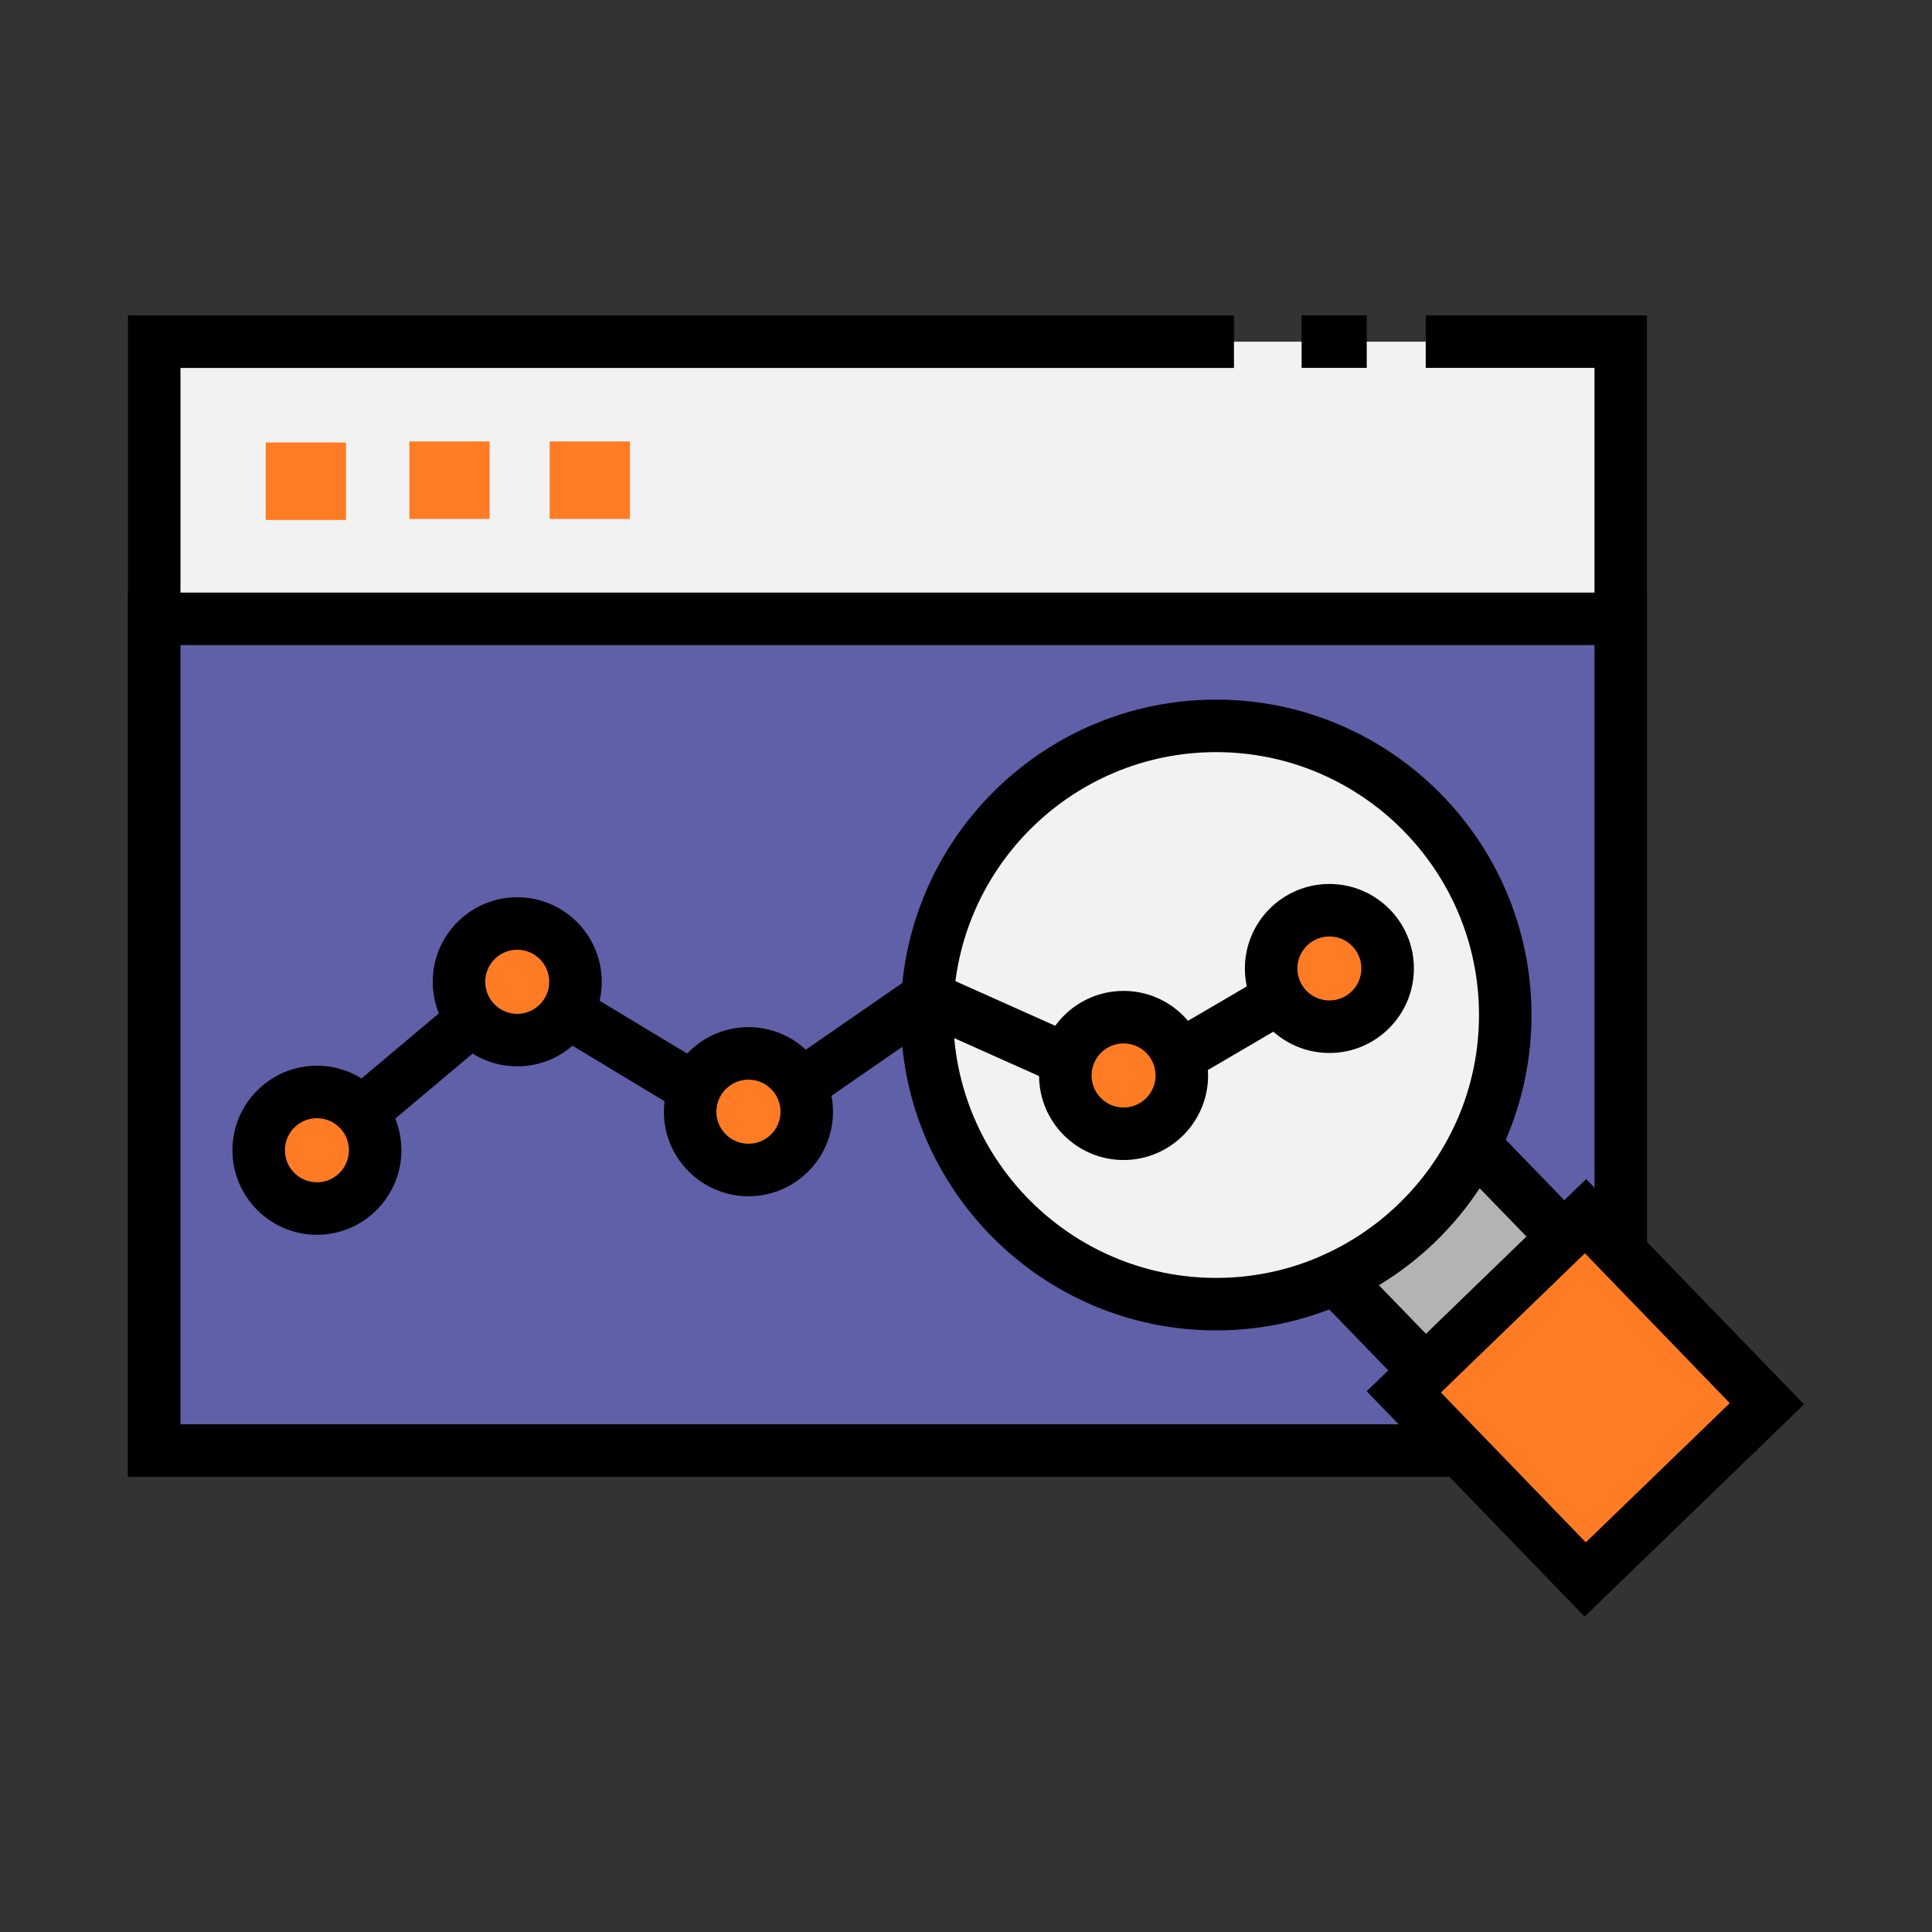
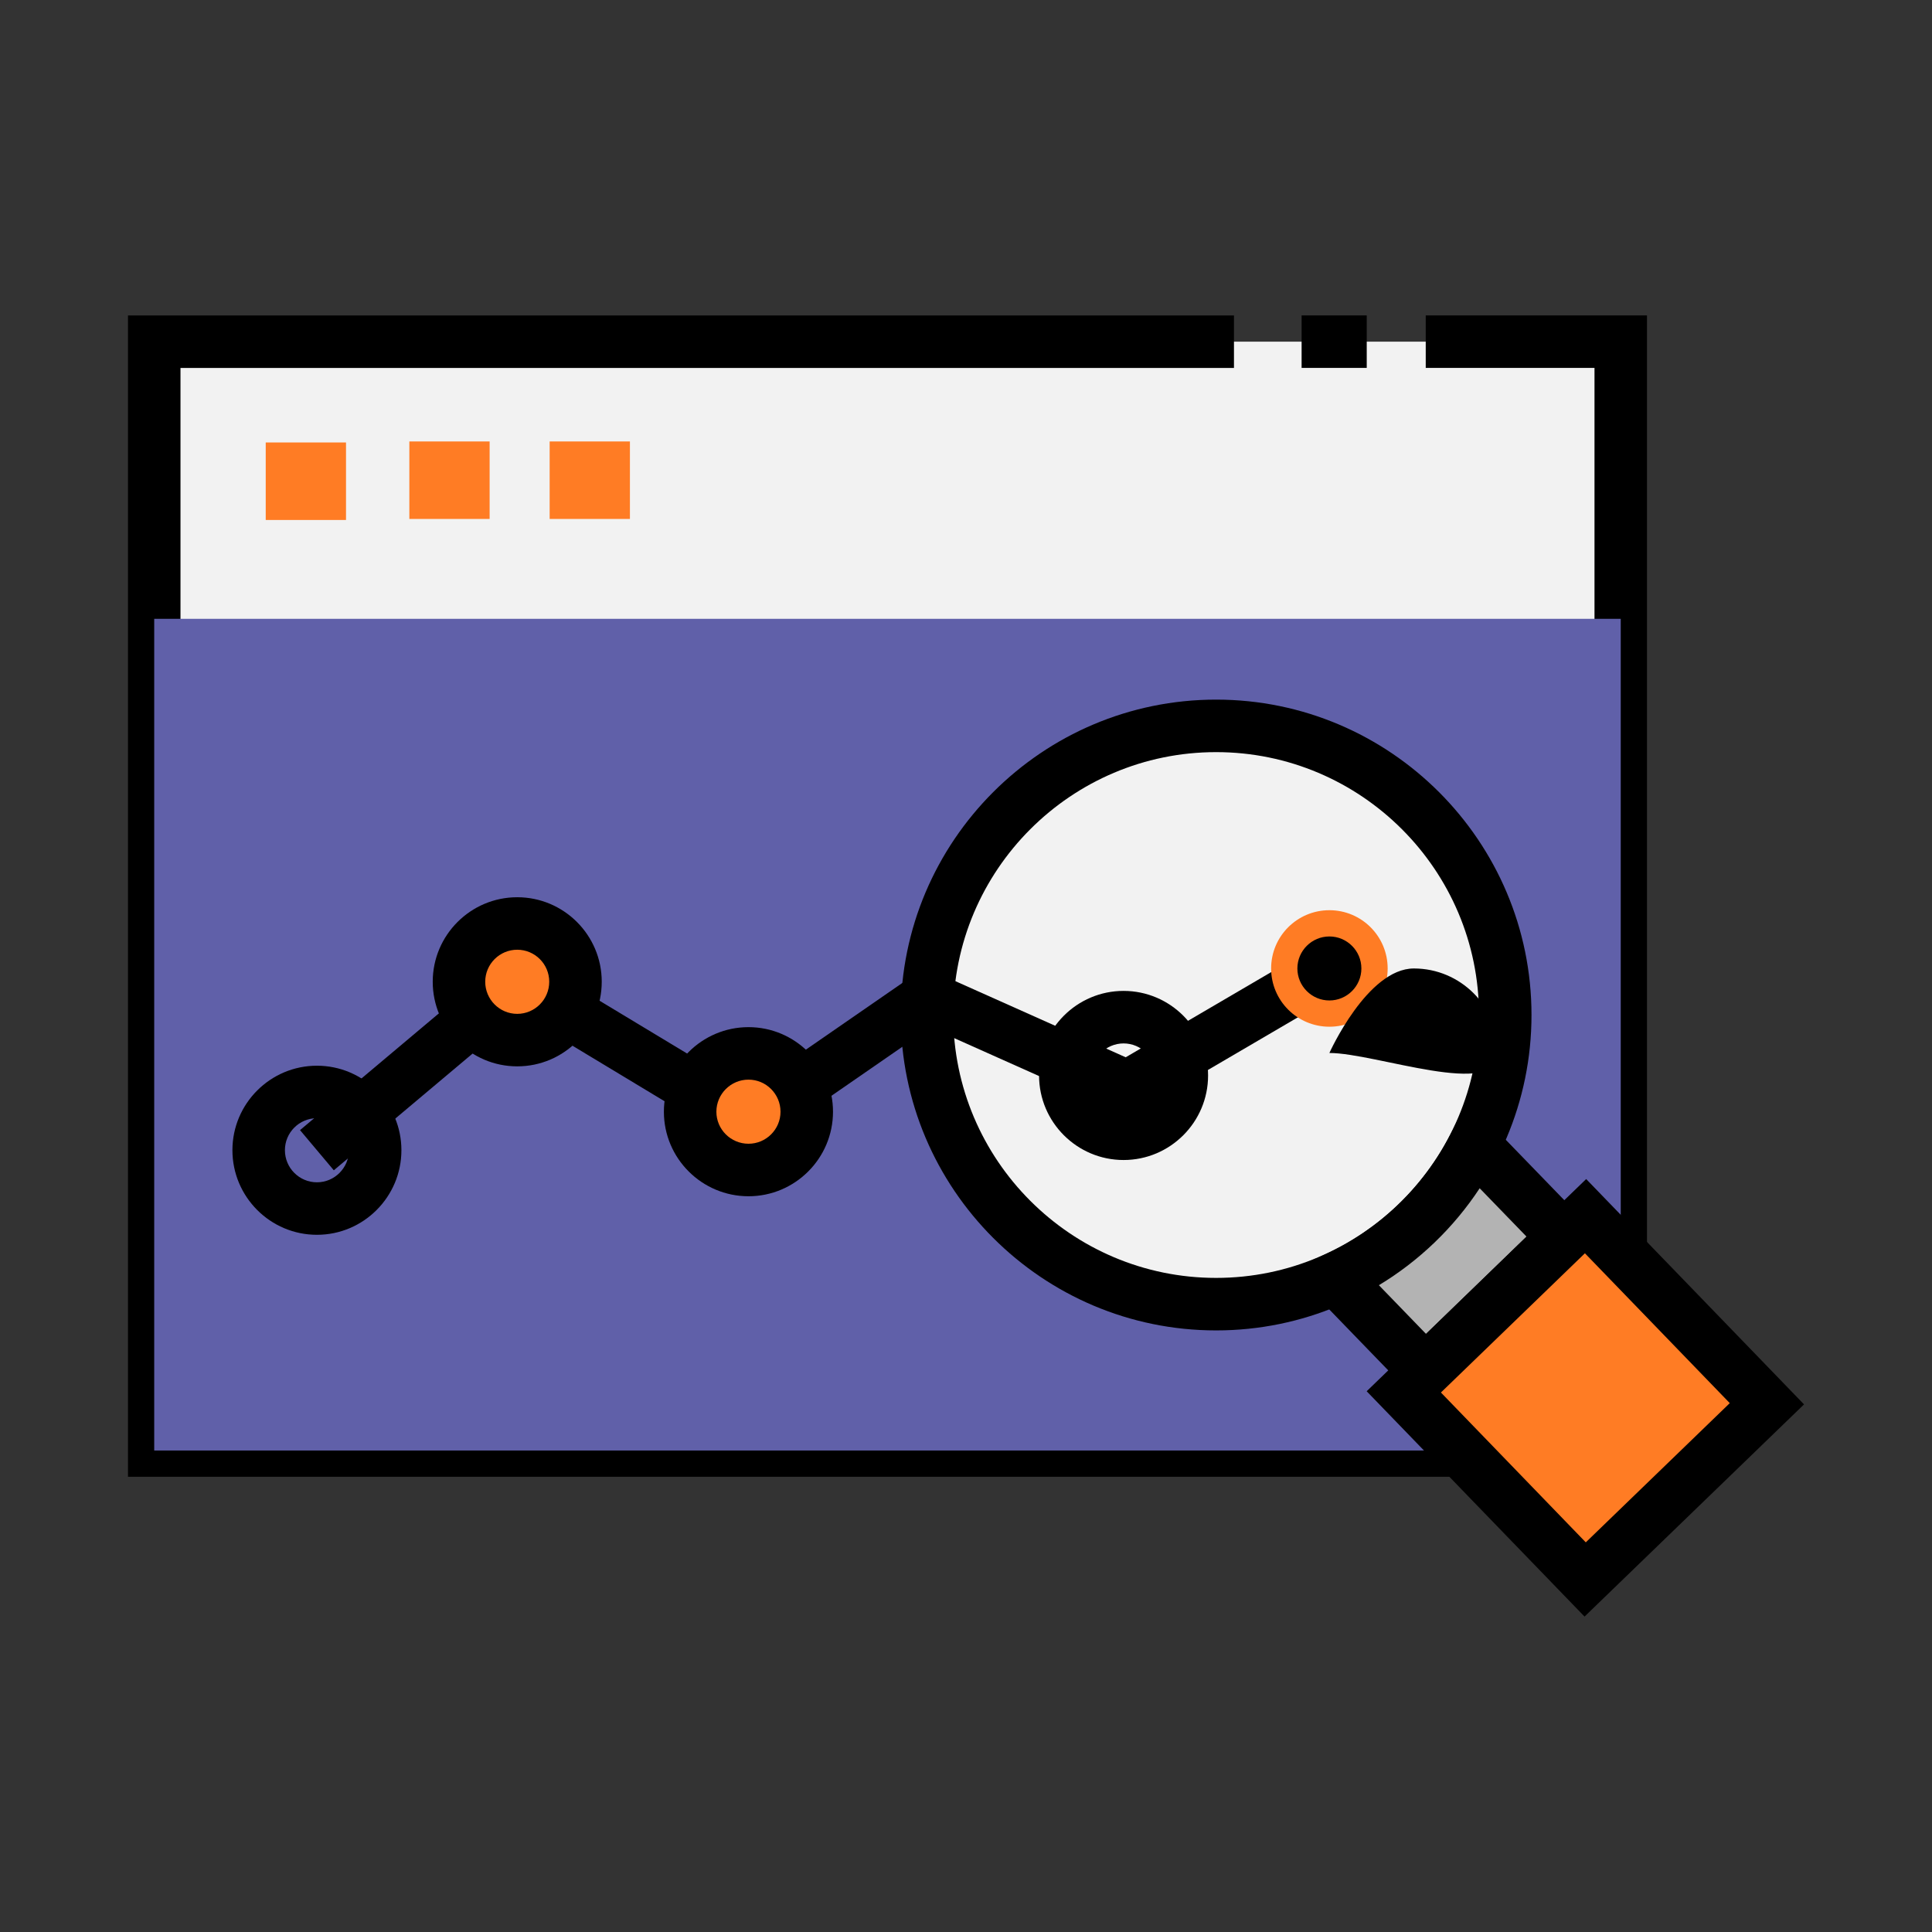
<svg xmlns="http://www.w3.org/2000/svg" width="64px" height="64px" viewBox="0 0 100 100" enable-background="new 0 0 100 100" id="Layer_1" version="1.1" xml:space="preserve" fill="#000000">
  <rect x="0" y="0" width="100" height="100" fill="#333333" stroke="none" />
  <g id="SVGRepo_bgCarrier" stroke-width="0" />
  <g id="SVGRepo_tracerCarrier" stroke-linecap="round" stroke-linejoin="round" />
  <g id="SVGRepo_iconCarrier">
    <g>
      <g>
        <rect clip-rule="evenodd" fill="#F2F2F2" fill-rule="evenodd" height="57.394" width="75.907" x="7.982" y="17.685" />
      </g>
      <g>
        <path d="M85.248,76.437H6.624v-60.11H63.87v2.717H9.342V73.72h73.189V19.043h-8.735v-2.717h11.452V76.437z M70.742,19.043h-3.371 v-2.717h3.371V19.043z" />
      </g>
      <g>
        <rect clip-rule="evenodd" fill="#6060A9" fill-rule="evenodd" height="43.048" width="75.907" x="7.982" y="32.03" />
-         <path d="M85.248,76.437H6.624V30.672h78.624V76.437z M9.342,73.72h73.189V33.389H9.342V73.72z" />
      </g>
      <g>
        <rect clip-rule="evenodd" fill="#FF7C24" fill-rule="evenodd" height="4.012" width="4.155" x="13.754" y="22.902" />
      </g>
      <g>
        <rect clip-rule="evenodd" fill="#FF7C24" fill-rule="evenodd" height="4.011" width="4.155" x="21.188" y="22.85" />
      </g>
      <g>
        <rect clip-rule="evenodd" fill="#FF7C24" fill-rule="evenodd" height="4.011" width="4.155" x="28.45" y="22.85" />
      </g>
      <g>
        <path clip-rule="evenodd" d="M62.946,37.57c8.267,0,14.966,6.699,14.966,14.967 c0,8.267-6.699,14.966-14.966,14.966S47.98,60.804,47.98,52.537C47.98,44.27,54.68,37.57,62.946,37.57L62.946,37.57z" fill="#F2F2F2" fill-rule="evenodd" />
        <path d="M62.946,68.862c-9.002,0-16.324-7.323-16.324-16.325c0-9.001,7.322-16.325,16.324-16.325 c9.001,0,16.324,7.324,16.324,16.325C79.271,61.539,71.947,68.862,62.946,68.862z M62.946,38.93 c-7.503,0-13.607,6.104-13.607,13.607c0,7.504,6.104,13.607,13.607,13.607s13.607-6.104,13.607-13.607 C76.554,45.034,70.449,38.93,62.946,38.93z" />
      </g>
      <g>
        <path clip-rule="evenodd" d="M76.315,59.27l4.617,4.767l-7.151,6.93l-4.646-4.799 C72.242,64.758,74.781,62.31,76.315,59.27L76.315,59.27z" fill="#B3B3B3" fill-rule="evenodd" />
        <path d="M73.75,72.888l-6.932-7.162l1.756-0.796c2.813-1.276,5.132-3.503,6.528-6.271l0.86-1.705l6.891,7.113L73.75,72.888z M71.371,66.522l2.44,2.521l5.2-5.038l-2.423-2.501C75.245,63.544,73.456,65.264,71.371,66.522z" />
      </g>
      <g>
        <rect clip-rule="evenodd" fill="#FF7C24" fill-rule="evenodd" height="13.084" transform="matrix(-0.695 -0.719 0.719 -0.695 87.078 181.635)" width="13.506" x="75.305" y="65.809" />
        <path d="M82.016,83.674L70.739,72.011L82.1,61.028l11.276,11.663L82.016,83.674z M74.582,72.076l7.498,7.756l7.453-7.206 l-7.498-7.756L74.582,72.076z" />
      </g>
      <g>
        <polygon points="17.278,60.574 15.529,58.495 26.642,49.15 38.692,56.417 47.865,50.076 58.266,54.725 68.122,48.955 69.495,51.3 58.433,57.775 48.153,53.181 38.792,59.651 26.902,52.48 " />
      </g>
      <g>
        <path clip-rule="evenodd" d="M26.772,47.8c1.664,0,3.015,1.352,3.015,3.016 c0,1.669-1.351,3.02-3.015,3.02c-1.669,0-3.016-1.351-3.016-3.02C23.757,49.151,25.104,47.8,26.772,47.8L26.772,47.8z" fill="#FF7C24" fill-rule="evenodd" />
        <path d="M26.772,55.194c-2.412,0-4.374-1.965-4.374-4.379c0-2.412,1.962-4.374,4.374-4.374s4.374,1.962,4.374,4.374 C31.146,53.229,29.185,55.194,26.772,55.194z M26.772,49.158c-0.914,0-1.657,0.743-1.657,1.657c0,0.916,0.743,1.662,1.657,1.662 c0.913,0,1.656-0.746,1.656-1.662C28.429,49.901,27.686,49.158,26.772,49.158z" />
      </g>
      <g>
        <path clip-rule="evenodd" d="M38.742,54.523c1.664,0,3.015,1.352,3.015,3.021 c0,1.664-1.351,3.015-3.015,3.015c-1.669,0-3.021-1.351-3.021-3.015C35.722,55.875,37.073,54.523,38.742,54.523L38.742,54.523z" fill="#FF7C24" fill-rule="evenodd" />
        <path d="M38.742,61.918c-2.414,0-4.379-1.963-4.379-4.374c0-2.415,1.965-4.379,4.379-4.379c2.411,0,4.374,1.964,4.374,4.379 C43.116,59.955,41.153,61.918,38.742,61.918z M38.742,55.882c-0.916,0-1.662,0.745-1.662,1.662c0,0.913,0.746,1.656,1.662,1.656 c0.913,0,1.657-0.743,1.657-1.656C40.399,56.627,39.655,55.882,38.742,55.882z" />
      </g>
      <g>
-         <path clip-rule="evenodd" d="M58.156,52.647c1.669,0,3.016,1.352,3.016,3.021 c0,1.664-1.347,3.016-3.016,3.016c-1.664,0-3.015-1.352-3.015-3.016C55.142,53.999,56.492,52.647,58.156,52.647L58.156,52.647z" fill="#FF7C24" fill-rule="evenodd" />
        <path d="M58.156,60.042c-2.411,0-4.374-1.962-4.374-4.374c0-2.414,1.963-4.379,4.374-4.379c2.412,0,4.374,1.965,4.374,4.379 C62.53,58.08,60.568,60.042,58.156,60.042z M58.156,54.007c-0.913,0-1.656,0.745-1.656,1.661c0,0.914,0.743,1.656,1.656,1.656 c0.914,0,1.656-0.742,1.656-1.656C59.813,54.752,59.07,54.007,58.156,54.007z" />
      </g>
      <g>
        <path clip-rule="evenodd" d="M68.809,47.112c1.664,0,3.016,1.347,3.016,3.016 c0,1.664-1.352,3.015-3.016,3.015s-3.016-1.351-3.016-3.015C65.793,48.459,67.145,47.112,68.809,47.112L68.809,47.112z" fill="#FF7C24" fill-rule="evenodd" />
-         <path d="M68.809,54.502c-2.412,0-4.374-1.962-4.374-4.374s1.962-4.374,4.374-4.374s4.374,1.962,4.374,4.374 S71.221,54.502,68.809,54.502z M68.809,48.471c-0.913,0-1.657,0.743-1.657,1.657c0,0.913,0.744,1.656,1.657,1.656 s1.656-0.743,1.656-1.656C70.465,49.214,69.722,48.471,68.809,48.471z" />
+         <path d="M68.809,54.502s1.962-4.374,4.374-4.374s4.374,1.962,4.374,4.374 S71.221,54.502,68.809,54.502z M68.809,48.471c-0.913,0-1.657,0.743-1.657,1.657c0,0.913,0.744,1.656,1.657,1.656 s1.656-0.743,1.656-1.656C70.465,49.214,69.722,48.471,68.809,48.471z" />
      </g>
      <g>
-         <path clip-rule="evenodd" d="M16.404,56.519c1.663,0,3.015,1.352,3.015,3.016 c0,1.669-1.352,3.021-3.015,3.021c-1.664,0-3.016-1.352-3.016-3.021C13.389,57.87,14.74,56.519,16.404,56.519L16.404,56.519z" fill="#FF7C24" fill-rule="evenodd" />
        <path d="M16.404,63.913c-2.412,0-4.374-1.964-4.374-4.379c0-2.411,1.962-4.373,4.374-4.373c2.411,0,4.373,1.962,4.373,4.373 C20.777,61.949,18.815,63.913,16.404,63.913z M16.404,57.878c-0.914,0-1.657,0.743-1.657,1.656c0,0.917,0.743,1.662,1.657,1.662 c0.913,0,1.656-0.745,1.656-1.662C18.061,58.621,17.317,57.878,16.404,57.878z" />
      </g>
    </g>
  </g>
</svg>